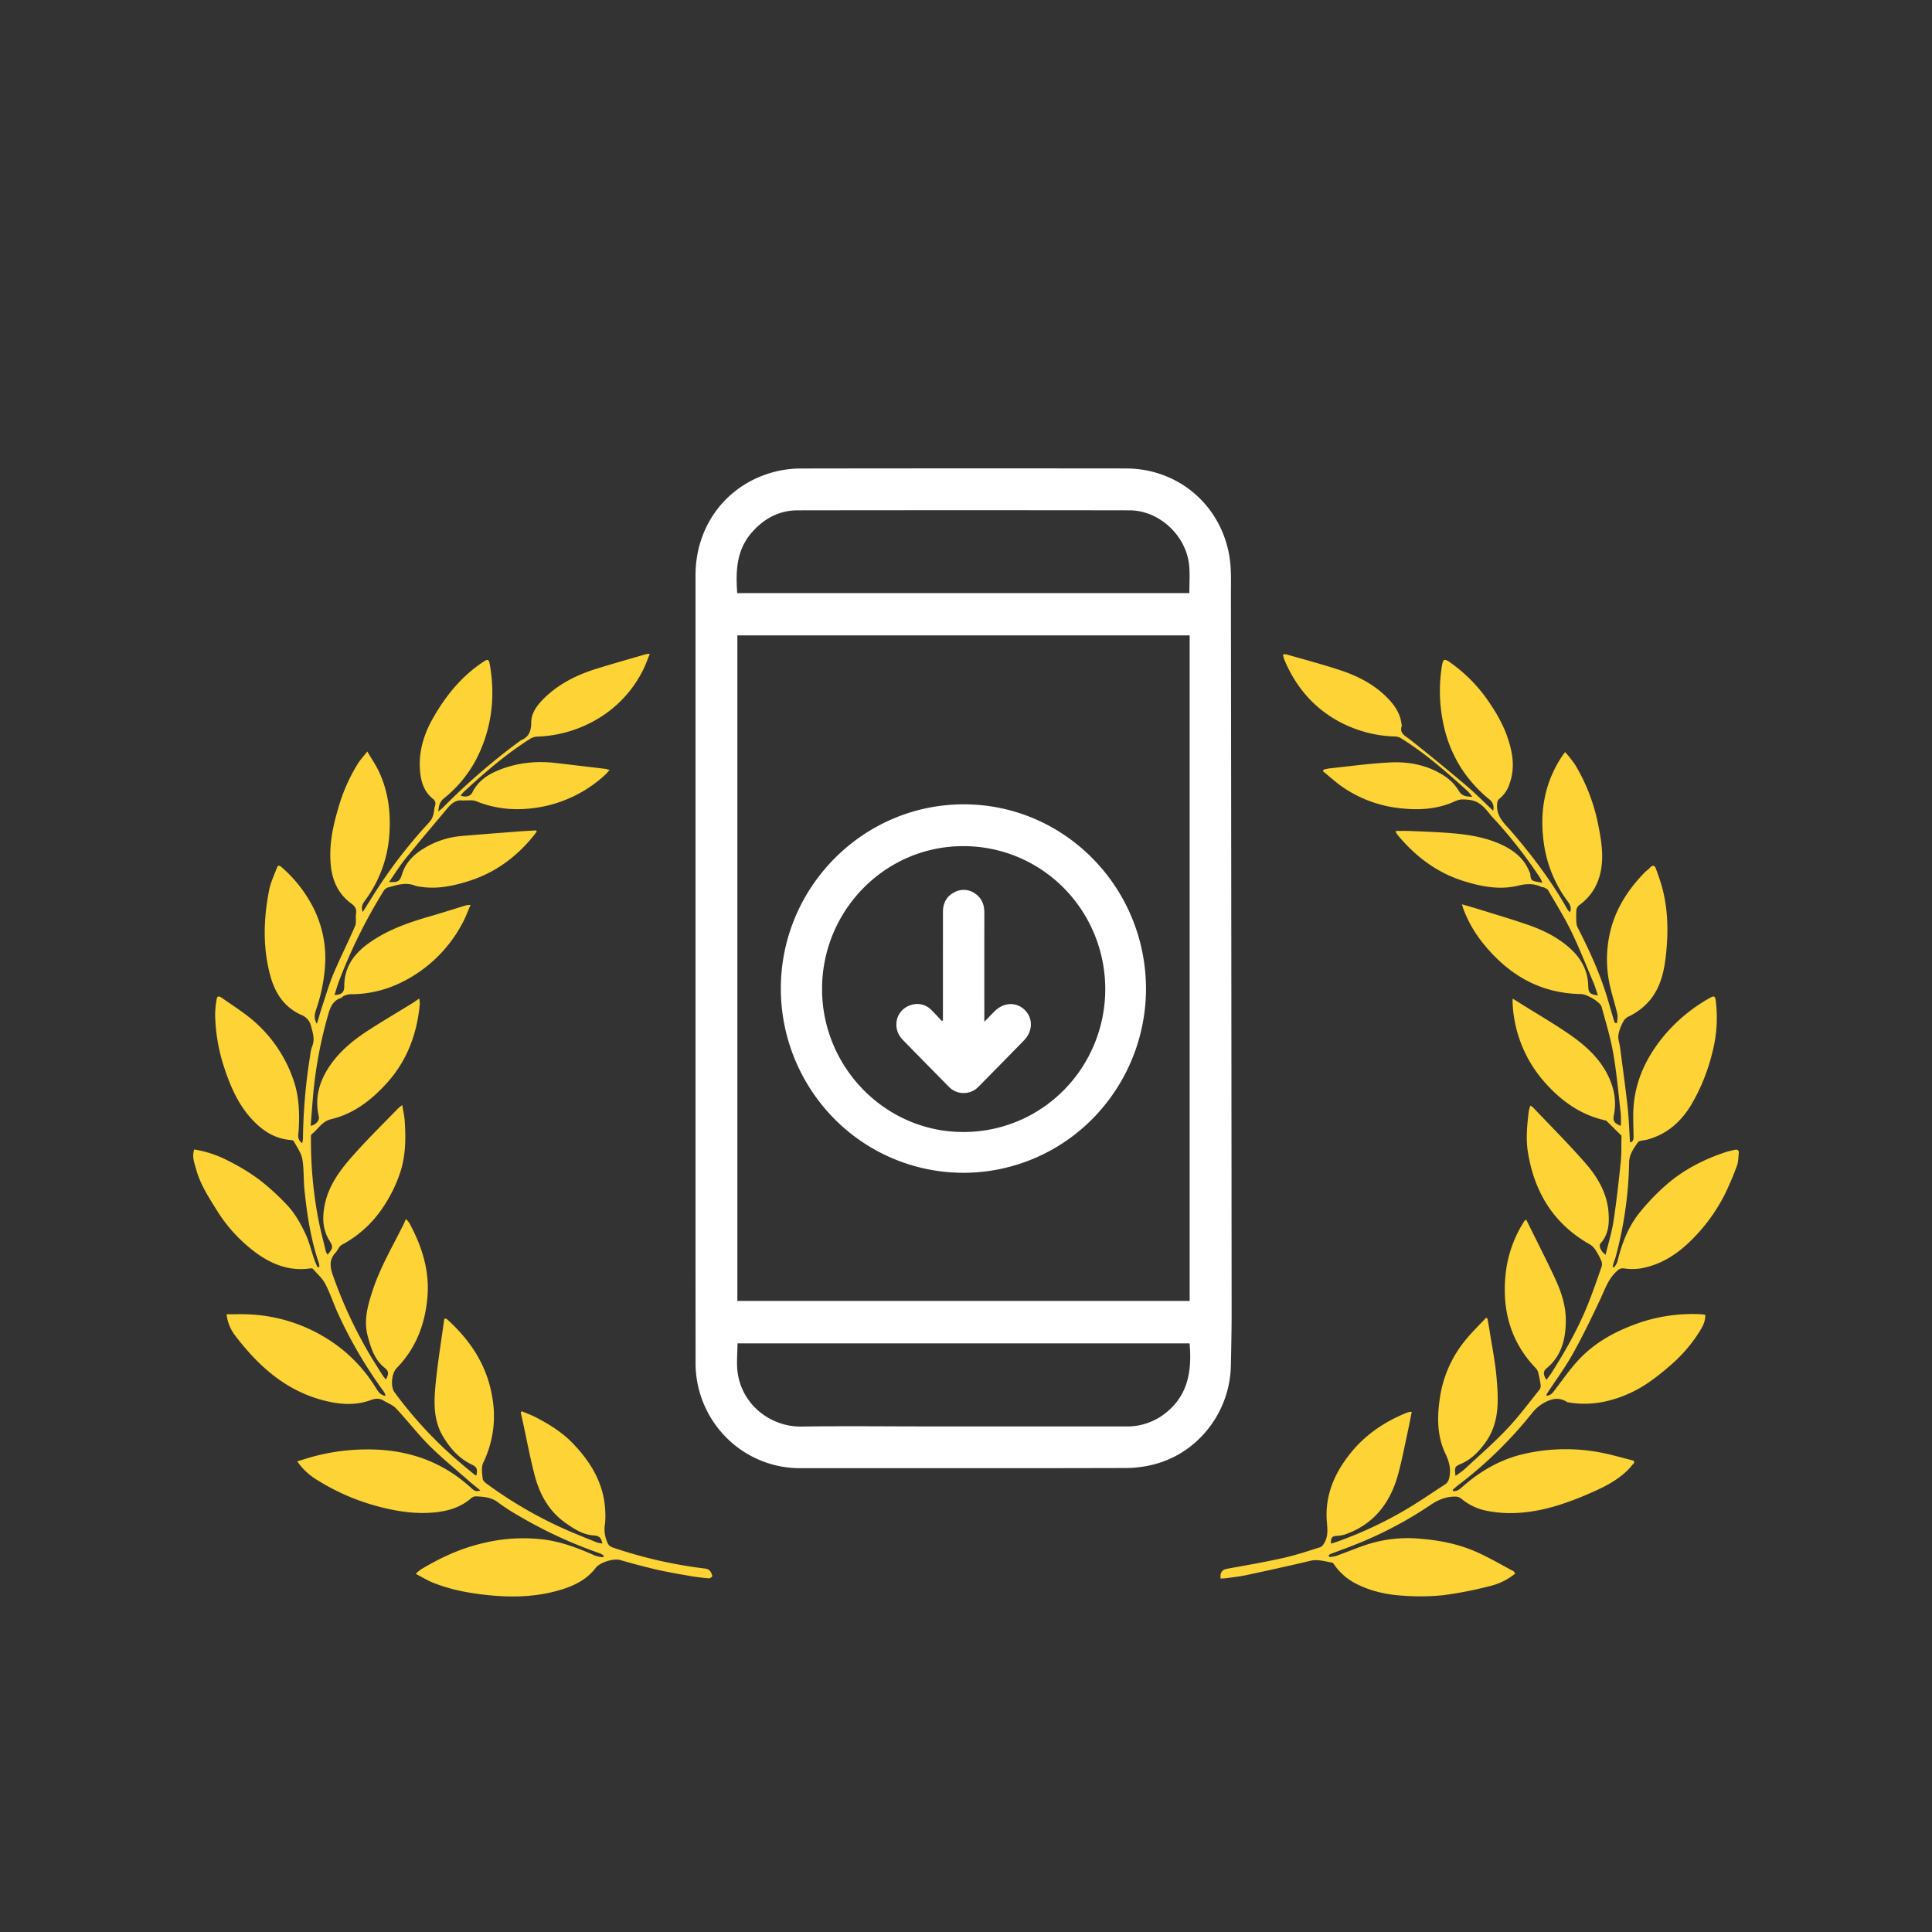
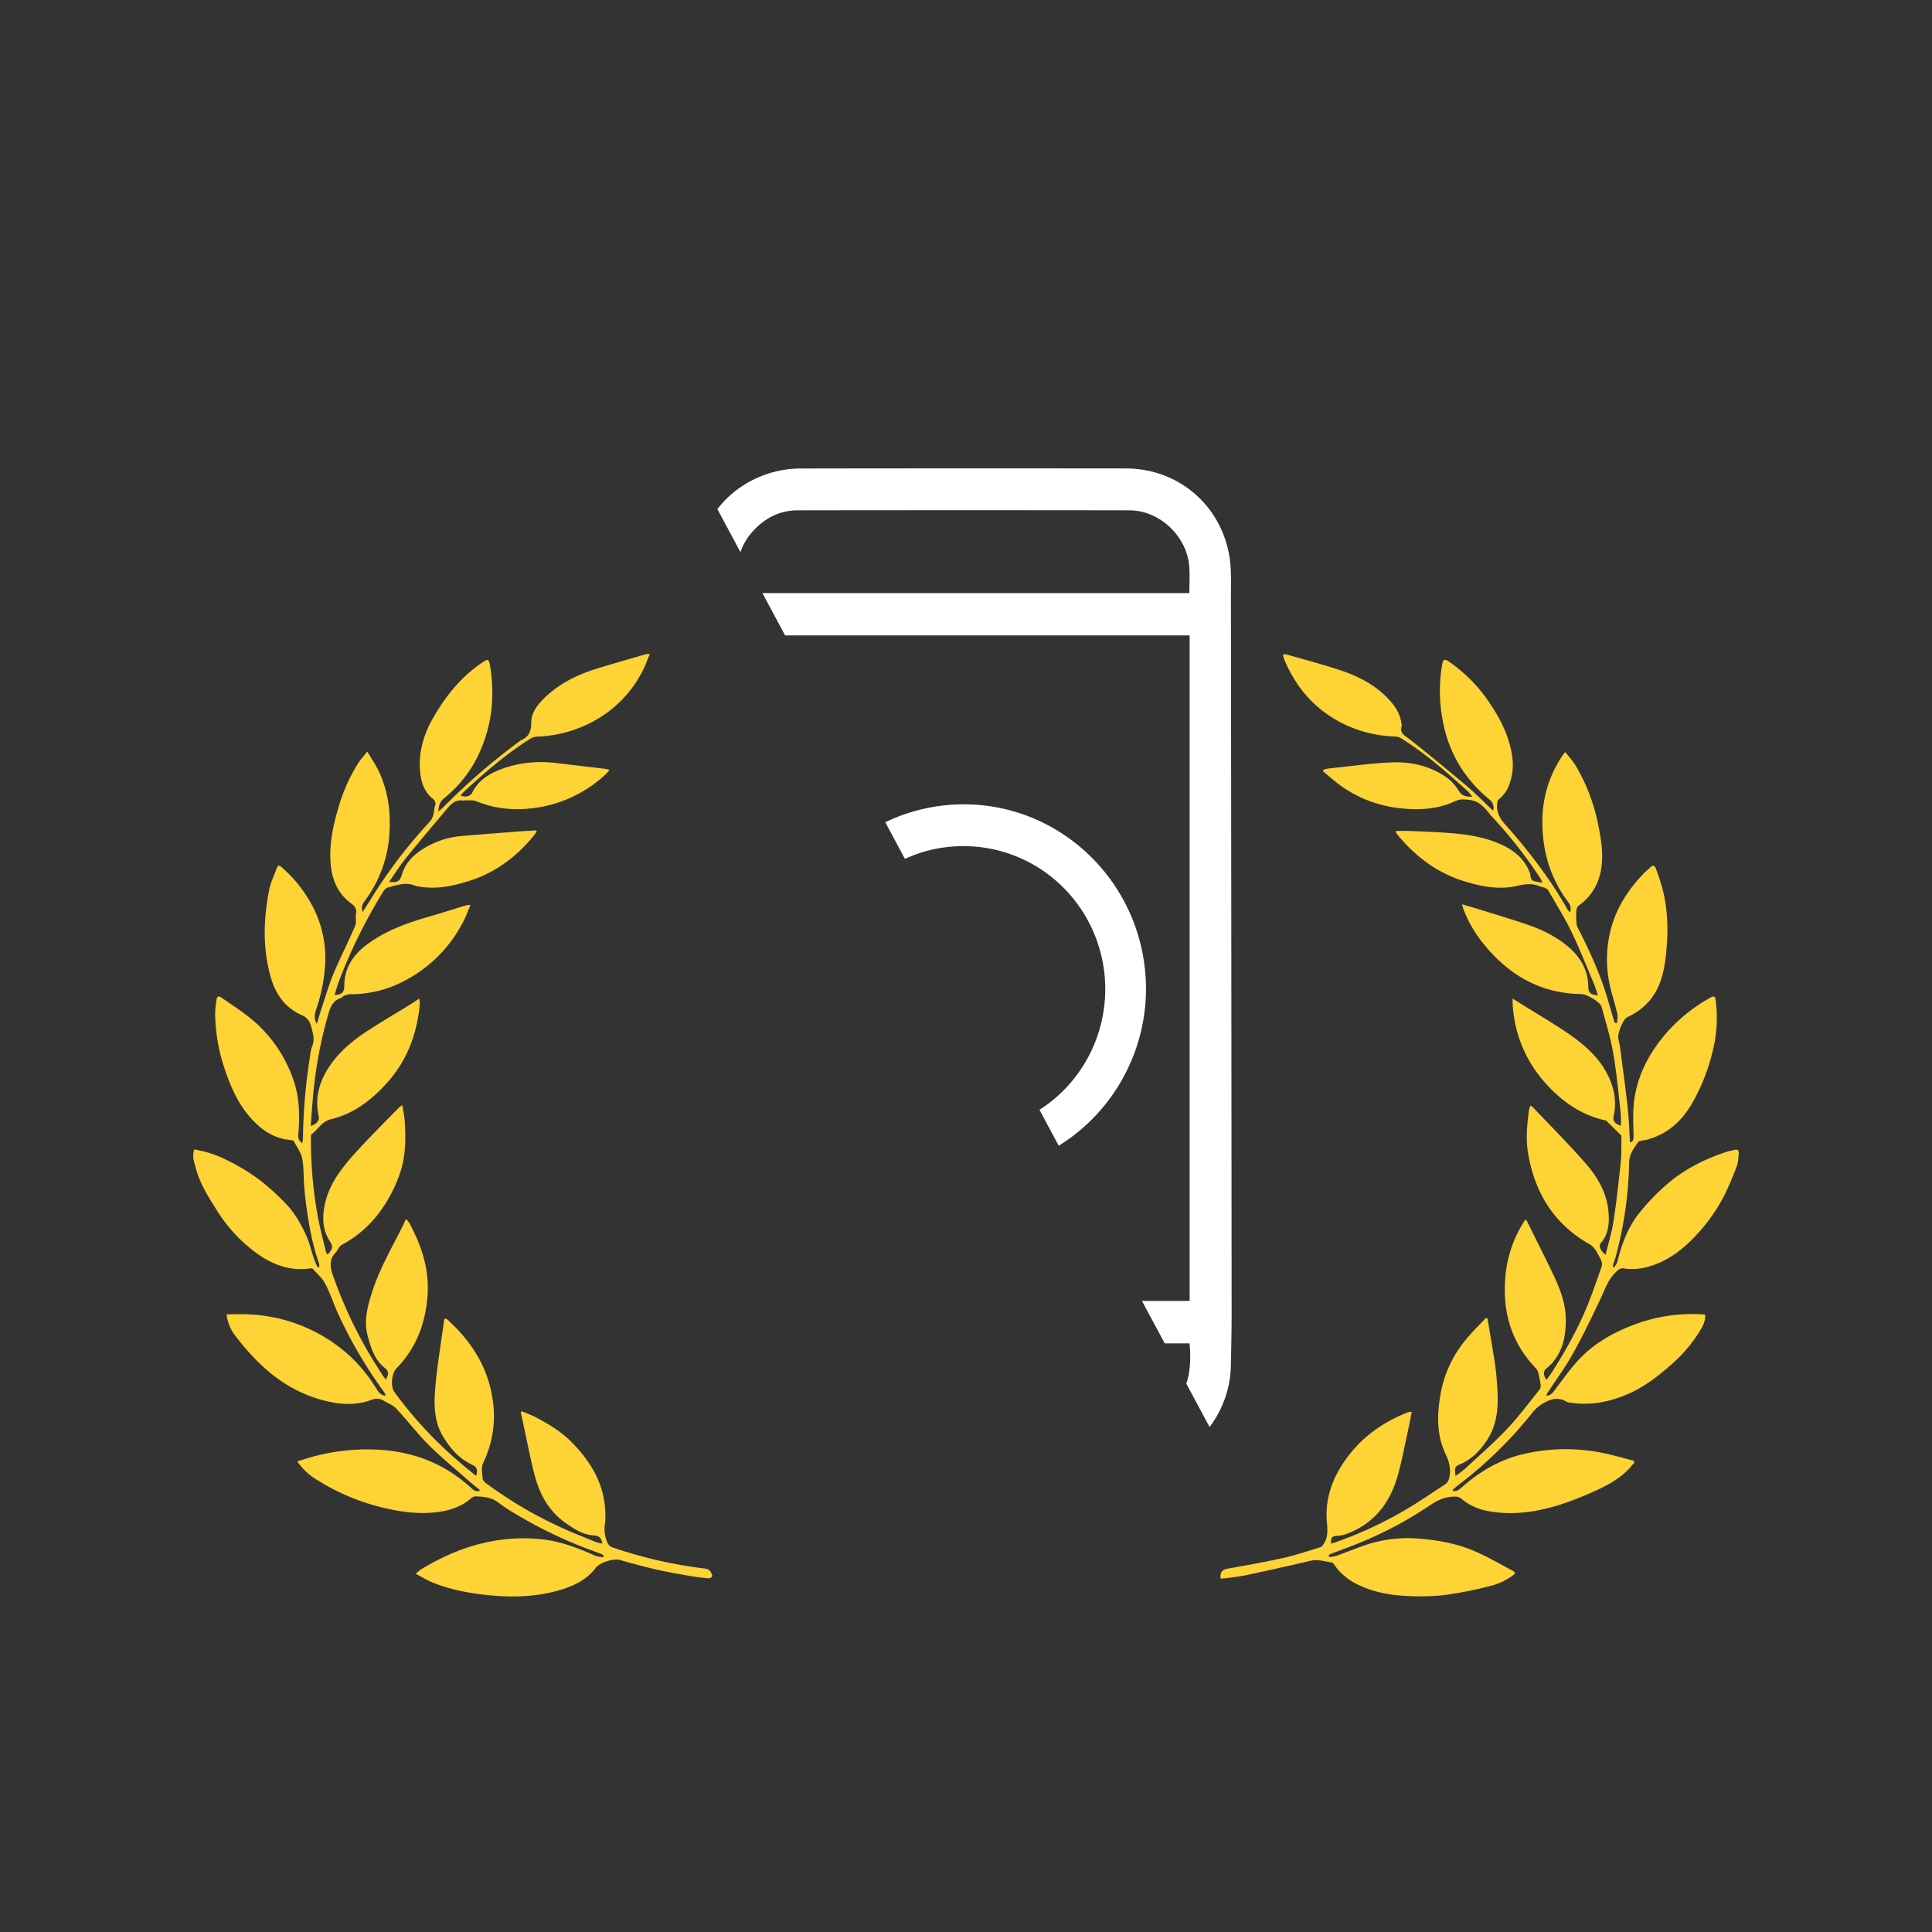
<svg xmlns="http://www.w3.org/2000/svg" width="100" height="100" fill="none" viewBox="0 0 100 100">
  <rect x="0" y="0" width="100" height="100" fill="#333333" stroke="none" />
  <path fill="#FDD335" d="M79.216 57.22c.048.033.094.068.139.105.905.956 1.839 1.887 2.705 2.878.633.724 1.123 1.555 1.198 2.56.043.574 0 1.13-.41 1.59-.115.13.004.413.258.592.142-.59.32-1.16.41-1.745.156-1.015.268-2.038.374-3.06.045-.426.026-.86.036-1.29.001-.025.008-.06-.005-.074L83.134 58c-1.287-.273-2.307-.995-3.166-1.965a6.615 6.615 0 0 1-1.678-4.18c-.002-.04.004-.08.008-.168l.519.325c.759.474 1.532.926 2.272 1.427.888.599 1.7 1.286 2.171 2.293.298.634.417 1.29.273 1.988-.063.304.025.422.36.555a5.53 5.53 0 0 0-.002-.62c-.118-1.038-.208-2.08-.385-3.108-.14-.818-.386-1.62-.604-2.423-.032-.12-.158-.226-.264-.309a2.18 2.18 0 0 0-.43-.253.974.974 0 0 0-.376-.11c-2.121-.032-3.763-1-5.071-2.63a6.412 6.412 0 0 1-.995-1.716c-.032-.082-.054-.168-.097-.301.328.096.604.172.877.258.835.26 1.674.508 2.501.792.834.286 1.623.674 2.278 1.286.54.506.864 1.126.882 1.887.01.36.075.433.5.496-.077-.227-.136-.44-.221-.642-.38-.897-.736-1.805-1.16-2.68-.355-.731-.79-1.423-1.198-2.127-.04-.067-.14-.101-.216-.142-.035-.019-.087-.004-.122-.022-.394-.192-.79-.173-1.208-.07-.967.235-1.91.049-2.836-.241-1.356-.424-2.446-1.246-3.358-2.326a1.686 1.686 0 0 1-.118-.163.525.525 0 0 1-.033-.101c.256 0 .5-.009.743.002.667.028 1.335.05 2 .101.952.072 1.9.21 2.77.62.609.288 1.14.706 1.405 1.375.02.037.037.076.048.116.048.375.022.363.631.466a1.91 1.91 0 0 0-.116-.247 24.233 24.233 0 0 0-2.536-3.22c-.046-.048-.082-.106-.125-.158-.436-.53-.7-.684-1.377-.686-.211 0-.425.126-.634.206-.825.313-1.678.347-2.541.253a6.456 6.456 0 0 1-3.001-1.093c-.36-.248-.687-.548-1.028-.825l.03-.082c.097-.028.196-.05.296-.065 1.054-.11 2.106-.26 3.163-.31.988-.048 1.955.147 2.8.702.301.196.554.458.741.766.17.292.383.29.703.313-.072-.1-.15-.195-.234-.285-1.099-.997-2.21-1.978-3.477-2.757a.591.591 0 0 0-.278-.08 6.52 6.52 0 0 1-2.81-.72c-1.377-.716-2.335-1.827-2.935-3.26a2.057 2.057 0 0 1-.07-.264.605.605 0 0 1 .176-.008c.92.265 1.849.51 2.758.809.943.309 1.819.754 2.52 1.492.354.373.626.786.685 1.314.003.025.02.053.014.074-.14.416.18.526.43.724.984.779 1.955 1.574 2.913 2.385.476.402.913.851 1.382 1.293a.533.533 0 0 0-.2-.588 6.991 6.991 0 0 1-1.443-1.602 6.818 6.818 0 0 1-.95-2.397 8.11 8.11 0 0 1-.082-2.74c.082-.577.117-.597.583-.251a7.914 7.914 0 0 1 1.999 2.139c.296.437.547.904.748 1.393.314.839.523 1.708.21 2.61a1.65 1.65 0 0 1-.53.812c-.122.094-.124.199-.13.346-.02.616.407.964.753 1.366 1.08 1.255 2.075 2.573 2.891 4.022.038.054.08.105.127.151.096-.227.01-.397-.103-.551a6.517 6.517 0 0 1-1.212-2.8c-.29-1.73-.04-3.355.97-4.822.018-.026.04-.05.098-.122.184.207.356.425.514.653.59.982 1 2.063 1.213 3.19.126.64.231 1.279.172 1.93-.081.902-.453 1.643-1.202 2.175a.399.399 0 0 0-.118.27c-.012.21-.01.42.005.629.007.09.033.178.075.258.623 1.212 1.185 2.45 1.566 3.764.106.362.212.725.32 1.087.008.027.039.047.059.071l.083-.002c.006-.161.046-.331.01-.483-.124-.532-.299-1.052-.409-1.587a6.165 6.165 0 0 1-.008-2.411c.247-1.295.911-2.352 1.804-3.282.099-.103.22-.183.317-.287.14-.15.24-.098.297.06.12.331.239.664.33 1.003.297 1.114.314 2.25.197 3.387-.087.852-.254 1.681-.806 2.38-.321.39-.726.7-1.184.907a.605.605 0 0 0-.246.279 2.198 2.198 0 0 0-.235.657c-.024.208.061.428.09.644.132 1.018.275 2.036.387 3.057.067.61.086 1.226.127 1.853.176-.033.183-.174.182-.316-.003-.473-.033-.947-.007-1.417.08-1.446.673-2.68 1.577-3.778a8.53 8.53 0 0 1 2.39-1.971c.201-.115.263-.095.294.14a7.09 7.09 0 0 1-.187 2.734 9.948 9.948 0 0 1-1.063 2.633c-.543.912-1.28 1.563-2.314 1.837-.162.042-.396.037-.47.144-.213.309-.443.612-.448 1.04a20.14 20.14 0 0 1-.707 4.918c-.022.08-.058.157-.083.237-.024.078-.042.157-.063.236l.063.04c.072-.082.131-.175.175-.277.22-.91.54-1.783 1.119-2.517.417-.525.88-1.01 1.382-1.453.906-.802 1.967-1.346 3.11-1.725.15-.05.307-.08.462-.118.149-.036.233.022.216.18-.023.217-.02.448-.096.647a15.167 15.167 0 0 1-.662 1.548 9.096 9.096 0 0 1-1.696 2.3c-.743.739-1.59 1.283-2.63 1.463-.282.042-.567.042-.848 0a.4.4 0 0 0-.366.13c-.455.397-.627.953-.874 1.475-.448.948-.903 1.896-1.415 2.81-.4.715-.891 1.38-1.34 2.067a.43.43 0 0 0-.03.107c.251-.013.35-.187.472-.346.382-.499.743-1.019 1.167-1.48.89-.968 2.02-1.559 3.245-1.975a8.542 8.542 0 0 1 3.138-.415c.064.003.127.015.199.023.019.34-.132.605-.288.86a7.661 7.661 0 0 1-1.542 1.784c-.633.55-1.296 1.064-2.065 1.413-1.026.467-2.092.674-3.216.474-.008-.001-.018 0-.025-.004-.499-.325-.955-.138-1.385.142-.183.13-.345.29-.48.47-1.1 1.37-2.361 2.6-3.756 3.66-.106.081-.205.17-.305.258-.008.007 0 .032 0 .065.21.038.351-.09.493-.215.94-.828 2-1.438 3.223-1.71a9.605 9.605 0 0 1 4.006-.05c.55.11 1.091.27 1.637.408l.032.104c-.129.144-.248.298-.387.43-.525.496-1.158.823-1.808 1.106-.57.256-1.153.48-1.747.669-1.201.366-2.43.535-3.68.287a2.877 2.877 0 0 1-1.345-.641.478.478 0 0 0-.288-.097c-.489-.004-.904.167-1.318.45a20.28 20.28 0 0 1-3.966 2.073c-.386.153-.778.293-1.167.441a.643.643 0 0 0-.117.077l.038.086c.123-.008.244-.028.364-.06.51-.182 1.01-.392 1.524-.565a6.866 6.866 0 0 1 2.74-.327c1.007.077 1.99.26 2.917.66.679.292 1.32.675 1.976 1.02.038.02.061.072.104.125a3.235 3.235 0 0 1-1.323.654c-.79.205-1.592.362-2.4.47-.699.07-1.402.079-2.103.025-.877-.054-1.732-.246-2.519-.675a3.04 3.04 0 0 1-1.003-.896c-.039-.053-.083-.132-.133-.14-.372-.06-.732-.188-1.126-.094-1.094.26-2.193.5-3.292.737-.342.074-.692.111-1.04.16-.104.015-.21.015-.314.022-.04-.321.084-.461.349-.51.968-.173 1.938-.343 2.897-.557.649-.146 1.283-.357 1.918-.558.094-.03.172-.158.226-.258.18-.332.14-.69.11-1.051-.111-1.358.39-2.513 1.213-3.542.772-.965 1.763-1.636 2.898-2.097.062-.024.126-.044.191-.059.03 0 .06.005.09.014-.068.338-.13.672-.202 1.004-.162.739-.301 1.484-.5 2.212-.407 1.494-1.263 2.604-2.76 3.123a1.618 1.618 0 0 1-.417.068c-.249.018-.31.087-.296.406.13-.043.252-.081.373-.125a20.513 20.513 0 0 0 3.85-1.852c.561-.347 1.105-.723 1.66-1.079.163-.104.215-.235.25-.428.074-.43-.031-.792-.214-1.177-.461-.974-.432-2.002-.26-3.043a6.065 6.065 0 0 1 1.33-2.872c.32-.393.688-.745 1.034-1.117l.073.039c.038.218.08.436.114.656.123.79.284 1.578.354 2.373.101 1.162.172 2.335-.557 3.364-.34.48-.735.892-1.284 1.13-.33.143-.335.172-.28.626.183-.138.355-.244.5-.38.73-.68 1.486-1.336 2.171-2.06.604-.637 1.13-1.35 1.682-2.036a.37.37 0 0 0 .05-.256 5.843 5.843 0 0 0-.13-.643.5.5 0 0 0-.124-.21c-1.316-1.37-1.753-3.033-1.554-4.885a6.223 6.223 0 0 1 .921-2.649c.022-.036.044-.072.07-.105.009-.012.028-.016.075-.04l.17.343c.426.866.865 1.726 1.276 2.6.328.694.592 1.429.6 2.199.01.97-.192 1.897-1.004 2.558-.17.138-.17.33.002.59.086-.117.175-.226.25-.343.71-1.113 1.362-2.258 1.863-3.484.276-.677.512-1.371.753-2.062a.462.462 0 0 0-.04-.304 3.648 3.648 0 0 0-.3-.55.886.886 0 0 0-.283-.27c-1.85-1.047-2.855-2.665-3.198-4.748-.12-.728-.043-1.446.044-2.166.02-.093.048-.185.084-.273ZM24.662 76.36c.064-.341.015-.43-.255-.56-.65-.312-1.102-.83-1.47-1.438-.472-.779-.483-1.652-.41-2.505.102-1.19.303-2.37.463-3.554.002-.015.018-.028.038-.055.031.009.078.008.104.03 1.238 1.114 2.106 2.433 2.363 4.134a5.5 5.5 0 0 1-.48 3.292c-.112.234-.061.563-.03.842.012.11.162.222.273.3 1.332.973 2.769 1.79 4.283 2.437.446.186.894.369 1.343.548.095.029.192.05.291.062-.048-.291-.161-.402-.435-.418-.56-.032-1.023-.335-1.469-.649-.85-.598-1.33-1.46-1.59-2.44-.244-.926-.417-1.871-.622-2.808l-.107-.478.06-.053c.24.103.487.19.718.31.692.36 1.352.764 1.903 1.333 1 1.033 1.689 2.21 1.701 3.702.007.177-.002.353-.027.527-.047.336.009.679.16.982.053.09.136.16.235.192 1.558.532 3.166.9 4.8 1.096.243.029.313.196.37.382.007.024-.114.13-.17.125a10.608 10.608 0 0 1-.944-.117c-.59-.103-1.183-.202-1.768-.335a38.111 38.111 0 0 1-1.889-.497c-.345-.098-1.056.124-1.272.41-.405.535-.963.848-1.581 1.058-1.3.44-2.638.488-3.987.349-.982-.102-1.952-.28-2.873-.655-.282-.115-.545-.279-.868-.447.08-.082.168-.157.26-.225 1.013-.611 2.074-1.101 3.234-1.367a8.806 8.806 0 0 1 3.181-.179c.917.125 1.77.457 2.611.83.135.043.273.07.414.082l.032-.085a1.139 1.139 0 0 0-.195-.114 23.283 23.283 0 0 1-4.26-1.978 9.271 9.271 0 0 1-1.009-.656c-.359-.28-.769-.302-1.184-.32a.453.453 0 0 0-.258.132c-.492.414-1.072.603-1.694.682-1.028.131-2.03-.02-3.025-.276a11.454 11.454 0 0 1-3.163-1.354 3.381 3.381 0 0 1-1.08-.995c.375-.11.704-.222 1.04-.303a10.871 10.871 0 0 1 3.131-.302c1.836.095 3.45.719 4.818 1.969.125.114.253.245.49.14-.212-.174-.405-.324-.589-.486-.69-.61-1.407-1.192-2.059-1.841-.604-.603-1.125-1.289-1.709-1.913-.168-.18-.43-.273-.648-.406-.222-.136-.427-.117-.679-.025-.77.282-1.56.227-2.343.035-1.985-.486-3.42-1.755-4.631-3.335a2.206 2.206 0 0 1-.477-1.144c.375 0 .747-.015 1.117.002a8.29 8.29 0 0 1 5.005 1.928 7.926 7.926 0 0 1 1.598 1.865c.116.18.216.386.508.426a.734.734 0 0 0-.066-.185 23.117 23.117 0 0 1-2.341-3.962c-.257-.538-.436-1.115-.71-1.644-.153-.296-.425-.53-.65-.786-.024-.028-.095-.025-.142-.018-1 .144-1.877-.17-2.686-.73a7.944 7.944 0 0 1-2.192-2.365c-.397-.634-.8-1.267-1.006-1.998-.13-.462-.225-.683-.113-1.065a5.753 5.753 0 0 1 1.76.584c.562.277 1.098.603 1.603.974.489.379.948.794 1.375 1.243.446.45.756 1.001 1.028 1.576.262.555.347 1.182.629 1.728l.081-.027a.626.626 0 0 0-.01-.165c-.429-1.244-.624-2.534-.758-3.835-.055-.528-.018-1.07-.112-1.588-.058-.322-.28-.614-.437-.915-.02-.038-.1-.058-.154-.062-.892-.07-1.56-.546-2.127-1.2-.643-.743-1.02-1.631-1.323-2.554a9.242 9.242 0 0 1-.47-2.75 5.17 5.17 0 0 1 .077-.779c.03-.22.173-.147.275-.075.546.385 1.116.742 1.622 1.175a7.048 7.048 0 0 1 2.08 3.073c.293.839.324 1.717.27 2.6-.015.225-.1.472.182.672.019-.075.032-.152.04-.23.017-1.435.14-2.866.369-4.282.014-.168.049-.334.104-.493.156-.363.04-.697-.052-1.043a.815.815 0 0 0-.503-.59c-.858-.382-1.346-1.09-1.596-1.988-.414-1.489-.365-2.986-.072-4.48.077-.393.26-.764.4-1.143.068-.188.166-.105.263-.02a6.837 6.837 0 0 1 1.425 1.72 5.77 5.77 0 0 1 .814 3.213 8.655 8.655 0 0 1-.455 2.372c-.085.25-.156.49.023.785.107-.35.196-.666.3-.978.183-.55.346-1.108.57-1.64.35-.827.759-1.628 1.113-2.454.077-.178.01-.414.044-.618.041-.25-.049-.391-.25-.538-.662-.485-.978-1.171-1.057-1.981-.098-1.01.097-1.976.384-2.936a8.93 8.93 0 0 1 1.03-2.34c.126-.194.284-.366.477-.61.228.392.452.714.614 1.066.5 1.082.621 2.234.513 3.41a6.458 6.458 0 0 1-1.254 3.25c-.116.16-.212.318-.11.581.188-.298.354-.561.518-.825a25.608 25.608 0 0 1 2.563-3.421c.15-.17.312-.33.45-.51a.894.894 0 0 0 .131-.316c.036-.138.033-.288.078-.421a.307.307 0 0 0-.119-.374c-.427-.346-.591-.826-.647-1.35-.108-1.02.173-1.96.67-2.83.627-1.097 1.402-2.072 2.45-2.8.423-.294.435-.292.513.215.256 1.648.034 3.228-.723 4.712a6.436 6.436 0 0 1-1.69 2.046c-.206.17-.256.372-.284.675.114-.097.191-.152.257-.22a32.994 32.994 0 0 1 3.931-3.402.426.426 0 0 1 .08-.06c.419-.173.542-.468.544-.935.003-.506.333-.924.695-1.274.776-.752 1.72-1.205 2.735-1.517.838-.257 1.68-.495 2.521-.74.062-.009.124-.013.186-.013-.133.32-.23.61-.37.876a6.088 6.088 0 0 1-2.216 2.42 6.547 6.547 0 0 1-3.27.988.776.776 0 0 0-.366.132c-1.242.785-2.347 1.748-3.425 2.744a1.603 1.603 0 0 0-.142.175c.26.101.503.04.6-.157.26-.526.692-.86 1.206-1.09 1.01-.45 2.07-.566 3.16-.436l2.536.301c.07.015.137.035.203.06-.09.098-.149.175-.22.24a6.68 6.68 0 0 1-3.242 1.655c-1.168.226-2.323.177-3.445-.283-.17-.07-.383-.033-.576-.044-.024-.001-.05.018-.073.014-.46-.083-.7.235-.947.53-.69.823-1.386 1.64-2.06 2.476-.302.376-.558.79-.849 1.206.457.032.56-.035.669-.396.188-.618.618-1.033 1.146-1.351a4.424 4.424 0 0 1 1.913-.63c.971-.084 1.944-.158 2.916-.233.322-.025.643-.04.965-.06l.038.062c-.083.107-.164.216-.25.32-.876 1.047-1.946 1.817-3.24 2.23-.806.257-1.634.437-2.492.311a1.382 1.382 0 0 1-.318-.063c-.494-.198-.962-.023-1.43.102a.44.44 0 0 0-.212.196 27.066 27.066 0 0 0-2.278 4.595c-.095.247-.166.503-.251.763.357.004.508-.137.506-.455-.004-.934.458-1.617 1.167-2.149.973-.728 2.097-1.126 3.248-1.458.632-.181 1.258-.384 1.887-.575.077-.013.155-.02.233-.02-.144.33-.25.627-.397.903a7.088 7.088 0 0 1-3.141 3.085 5.897 5.897 0 0 1-2.7.634.979.979 0 0 0-.329.092c-.052.02-.089.085-.142.102-.462.15-.57.544-.686.956a22.104 22.104 0 0 0-.75 4.045c-.047.535-.087 1.07-.13 1.616.281-.057.467-.285.421-.483-.202-.873-.016-1.678.44-2.423.543-.887 1.327-1.528 2.186-2.078.725-.464 1.466-.902 2.199-1.353.112-.07.219-.148.372-.252.019.094.03.19.031.286-.143 1.544-.657 2.93-1.708 4.092-.798.883-1.718 1.59-2.883 1.868-.486.116-.67.524-1.008.777-.04.031-.035.139-.036.21-.007 1.35.11 2.699.352 4.026.111.622.279 1.233.424 1.847.022.053.051.102.087.147.297-.343.287-.41.077-.754-.313-.513-.35-1.077-.256-1.661.182-1.148.863-2.014 1.6-2.833.718-.8 1.486-1.553 2.233-2.324a2.5 2.5 0 0 1 .21-.167c.049.302.108.546.125.793.06.878.06 1.756-.203 2.608a7.373 7.373 0 0 1-1.051 2.083 5.864 5.864 0 0 1-2.006 1.753c-.137.076-.2.276-.316.4-.366.389-.277.801-.114 1.245a23.085 23.085 0 0 0 1.96 4.165c.193.315.39.628.588.94.048.075.108.141.17.22.167-.321.15-.433-.082-.622-.513-.418-.692-1.016-.857-1.62-.222-.817-.002-1.591.248-2.355.39-1.197 1.03-2.28 1.587-3.4.043-.088.08-.18.14-.31.063.059.121.125.172.196.647 1.189 1.056 2.446.944 3.819-.115 1.408-.59 2.672-1.594 3.699-.27.275-.325.961-.115 1.246a21.387 21.387 0 0 0 3.405 3.656c.255.217.515.429.773.641.01.009.032.003.067.005Z" />
  <g fill="#fff" clip-path="url(#clip0_1322_67699)">
    <path d="M36 50.124V29.782c0-2.656 1.699-4.82 4.261-5.402.39-.087.79-.13 1.189-.13 5.61-.008 11.219-.009 16.828-.003 2.678.003 4.892 1.857 5.35 4.517.118.681.083 1.393.084 2.09.016 12.364.028 24.728.037 37.092 0 .918-.02 1.835-.04 2.752-.05 2.361-1.645 4.458-3.898 5.077a5.889 5.889 0 0 1-1.525.209c-5.618.014-11.236.017-16.854.008a5.365 5.365 0 0 1-3.535-1.302 5.466 5.466 0 0 1-1.894-4.25c-.004-6.772-.005-13.544-.003-20.316Zm2.166-17.236v34.447h23.41V32.888h-23.41Zm23.406 36.645h-23.4c0 .518-.06 1.03.01 1.522.236 1.664 1.707 2.81 3.317 2.784 2.133-.034 4.267-.008 6.4-.008 3.459 0 6.917 0 10.375.002a3.19 3.19 0 0 0 1.943-.608c1.26-.92 1.489-2.23 1.355-3.692ZM38.158 30.699H61.56c0-.476.033-.94-.006-1.397-.133-1.563-1.54-2.884-3.09-2.887-5.726-.009-11.453-.008-17.178 0-.971.002-1.763.435-2.395 1.172-.775.904-.815 1.985-.732 3.112Z" />
    <path d="M40.416 51.195c-.015-5.25 4.237-9.552 9.45-9.563 5.208-.011 9.442 4.267 9.451 9.55a9.595 9.595 0 0 1-2.774 6.732 9.403 9.403 0 0 1-6.67 2.79 9.403 9.403 0 0 1-6.674-2.78 9.594 9.594 0 0 1-2.783-6.729Zm9.46 7.397c.965 0 1.92-.19 2.812-.564a7.32 7.32 0 0 0 2.382-1.61 7.402 7.402 0 0 0 1.588-2.411 7.463 7.463 0 0 0-.023-5.679 7.401 7.401 0 0 0-1.606-2.398 7.317 7.317 0 0 0-2.395-1.591 7.262 7.262 0 0 0-2.816-.542c-4.02.015-7.284 3.348-7.268 7.422.017 4.066 3.316 7.387 7.326 7.373Z" />
-     <path d="M48.806 52.815v-.265l.001-5.357c.001-.447.186-.803.59-1.008a1.007 1.007 0 0 1 1.087.075c.339.234.465.577.465.98-.001 1.77-.002 3.538 0 5.306v.343c.21-.216.368-.384.531-.546.47-.47 1.127-.496 1.562-.066.436.432.422 1.1-.042 1.575-.778.797-1.559 1.592-2.342 2.385a1.07 1.07 0 0 1-.779.34 1.062 1.062 0 0 1-.78-.34c-.793-.805-1.589-1.61-2.376-2.42-.578-.596-.359-1.545.412-1.792a1.016 1.016 0 0 1 1.083.263c.182.18.354.37.53.556l.058-.029Z" />
  </g>
  <defs>
    <clipPath id="clip0_1322_67699">
-       <path fill="#fff" d="M36 24.242h27.749v51.751H36z" />
+       <path fill="#fff" d="M36 24.242h27.749v51.751z" />
    </clipPath>
  </defs>
</svg>